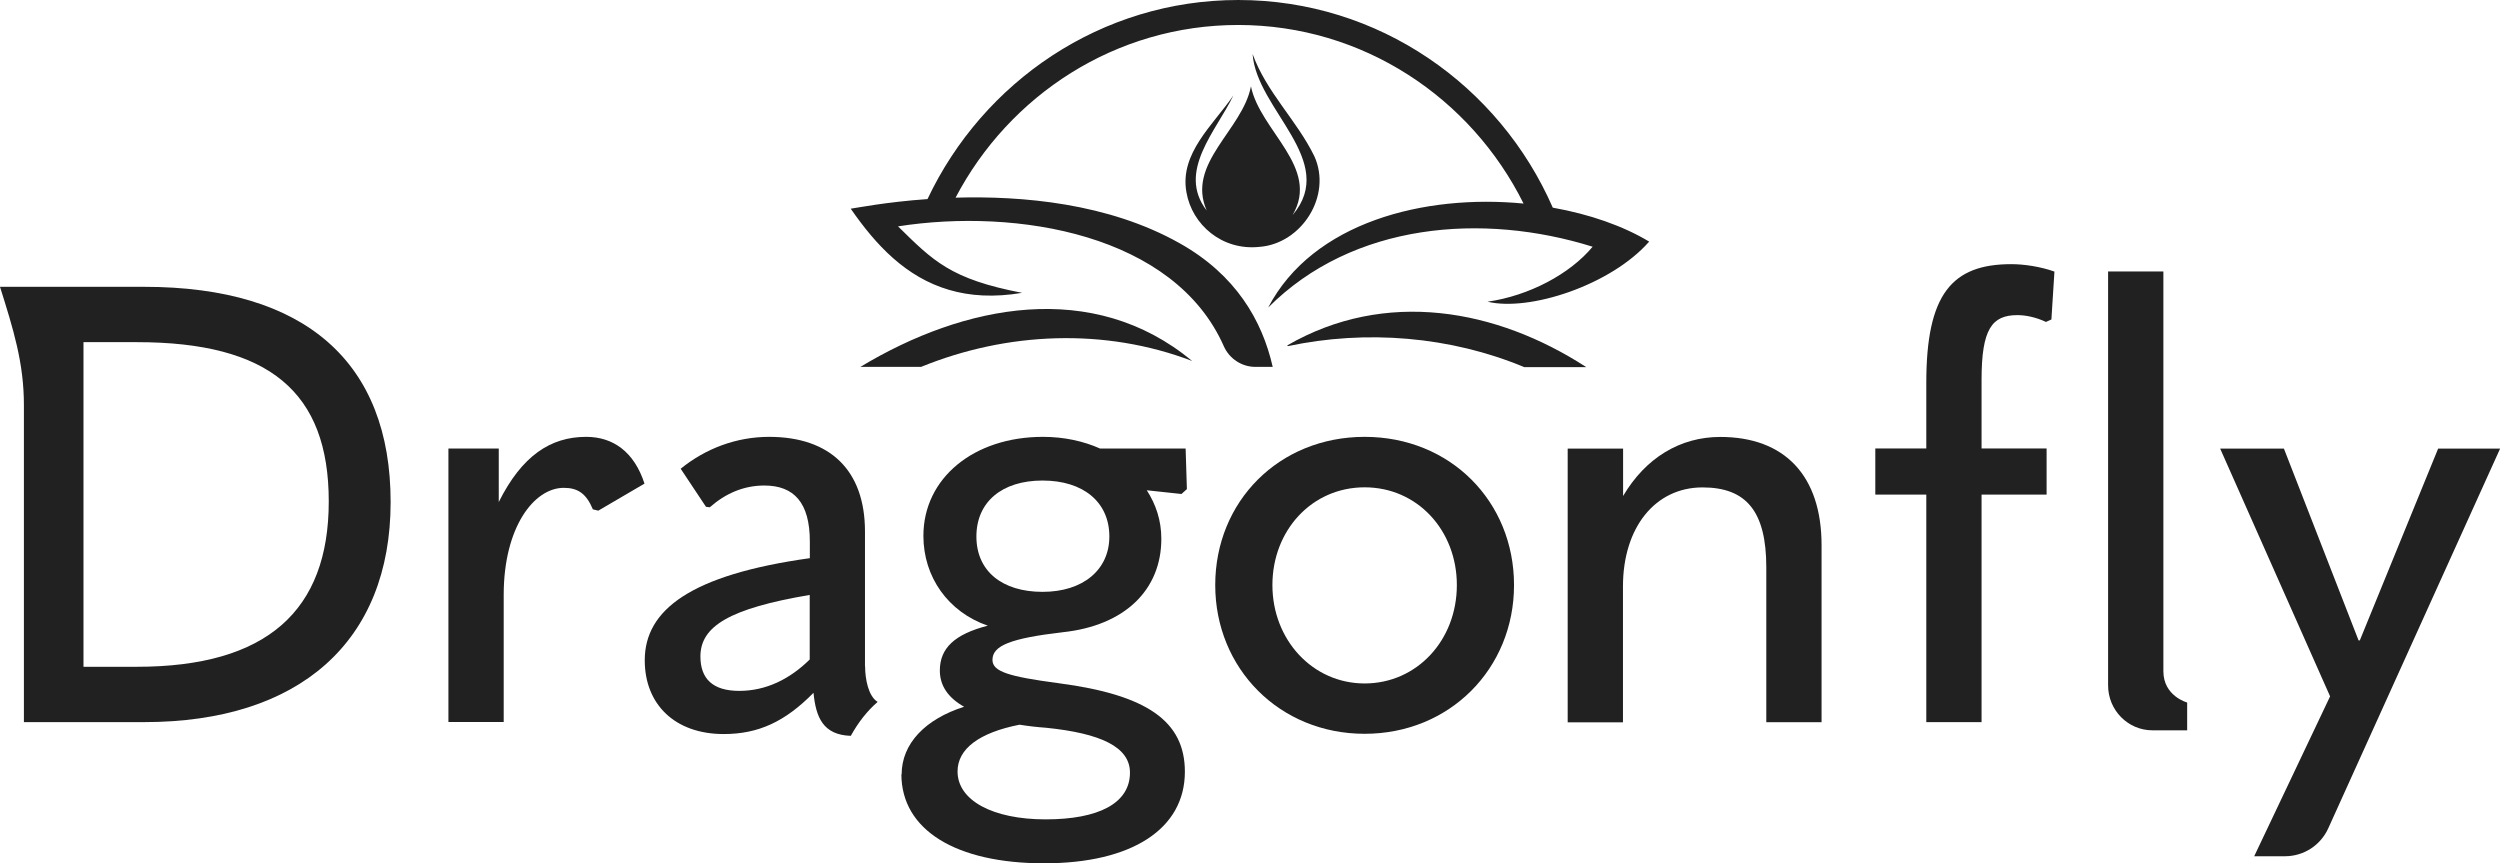
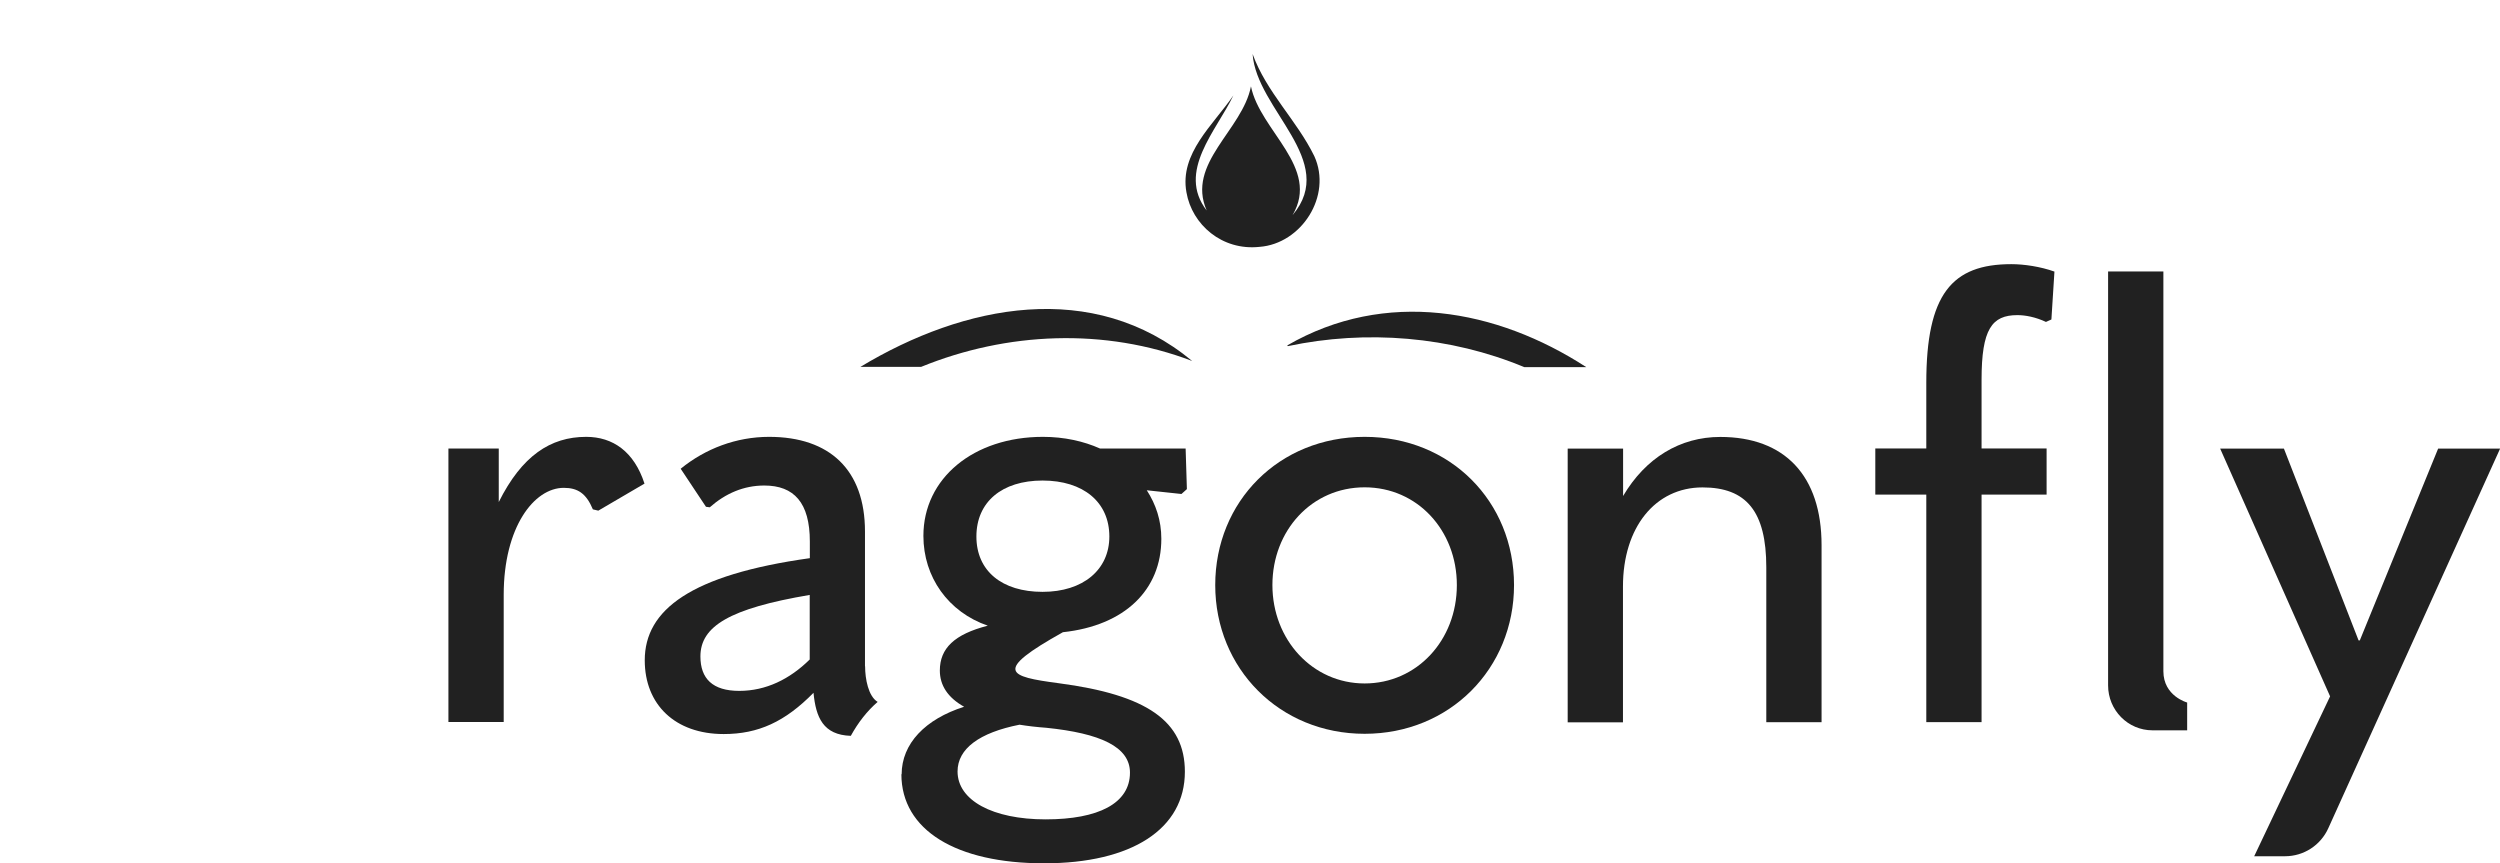
<svg xmlns="http://www.w3.org/2000/svg" fill="none" height="100%" overflow="visible" preserveAspectRatio="none" style="display: block;" viewBox="0 0 139 48" width="100%">
  <g id="Group 13660">
    <g id="Group 13522">
      <path d="M71.573 19.203C71.573 19.203 71.587 19.231 71.601 19.246C75.954 18.32 80.639 18.697 84.753 20.414H88.199C83.206 17.173 77.031 16.048 71.573 19.203Z" fill="#212121" id="Vector" />
      <path d="M68.575 5.307C67.464 6.938 65.572 8.52 65.966 10.692C66.275 12.487 67.942 13.947 70.024 13.726C72.359 13.555 74.082 10.891 73.076 8.683C72.099 6.682 70.411 5.129 69.644 3C69.862 6.105 74.427 8.94 71.867 11.96C73.421 9.31 70.059 7.287 69.553 4.802C69.082 7.238 65.945 9.075 67.091 11.703C65.417 9.531 67.64 7.266 68.575 5.307Z" fill="#212121" id="Vector_2" />
-       <path d="M52.772 16.118C53.932 16.46 55.269 16.546 56.83 16.282C52.856 15.52 51.886 14.509 49.93 12.586C56.542 11.553 65.298 13.02 68.048 19.259C68.358 19.95 69.047 20.399 69.799 20.399H70.763C70.179 17.821 68.709 15.271 65.579 13.519C61.613 11.289 56.823 10.883 53.13 10.99C56.12 5.285 62.035 1.389 68.843 1.389C75.778 1.389 81.784 5.435 84.71 11.318C79.196 10.784 72.992 12.351 70.51 17.101C75.222 12.372 82.452 11.809 88.55 13.718C87.298 15.228 85.019 16.446 82.705 16.774C85.033 17.336 89.57 15.855 91.694 13.433C90.238 12.557 88.374 11.909 86.335 11.546C83.367 4.751 76.65 0 68.85 0C61.233 0 54.657 4.537 51.569 11.069C49.262 11.232 47.623 11.56 47.3 11.603C48.7 13.626 50.366 15.413 52.772 16.118Z" fill="#212121" id="Vector_3" />
      <path d="M66.285 20.071C60.771 15.498 53.611 16.916 47.837 20.399H51.212C55.981 18.454 61.418 18.212 66.285 20.071Z" fill="#212121" id="Vector_4" />
      <path d="M24.932 40.151V24.937H27.731V27.914C29.011 25.35 30.601 24.289 32.591 24.289C34.075 24.289 35.257 25.108 35.834 26.889L33.266 28.392L32.964 28.32C32.591 27.43 32.12 27.124 31.346 27.124C29.694 27.124 28.006 29.31 28.006 33.071V40.144H24.932V40.151Z" fill="#212121" id="Vector_5" />
-       <path d="M50.131 43.057C50.131 41.347 51.446 39.98 53.605 39.296C52.691 38.783 52.255 38.1 52.255 37.281C52.255 36.048 53.064 35.265 54.921 34.788C52.726 34.033 51.341 32.088 51.341 29.795C51.341 26.582 54.14 24.289 57.987 24.289C59.169 24.289 60.252 24.531 61.159 24.937H65.921L65.991 27.195L65.689 27.466L63.761 27.259C64.268 28.043 64.57 28.933 64.57 29.959C64.57 32.793 62.545 34.781 59.098 35.151C56.158 35.493 55.181 35.906 55.181 36.689C55.181 37.337 56.06 37.615 58.859 37.986C63.79 38.634 65.879 40.108 65.879 42.907C65.879 46.084 62.939 48 58.05 48C53.162 48 50.117 46.155 50.117 43.043L50.131 43.057ZM62.826 42.957C62.826 41.518 61.173 40.771 58.17 40.464C57.664 40.429 57.122 40.365 56.686 40.293C54.456 40.735 53.24 41.625 53.24 42.893C53.24 44.503 55.195 45.557 58.135 45.557C61.075 45.557 62.826 44.667 62.826 42.957ZM61.68 29.83C61.68 27.914 60.231 26.718 57.966 26.718C55.701 26.718 54.288 27.914 54.288 29.83C54.288 31.746 55.708 32.907 57.966 32.907C60.224 32.907 61.68 31.675 61.68 29.83Z" fill="#212121" id="Vector_6" />
+       <path d="M50.131 43.057C50.131 41.347 51.446 39.98 53.605 39.296C52.691 38.783 52.255 38.1 52.255 37.281C52.255 36.048 53.064 35.265 54.921 34.788C52.726 34.033 51.341 32.088 51.341 29.795C51.341 26.582 54.14 24.289 57.987 24.289C59.169 24.289 60.252 24.531 61.159 24.937H65.921L65.991 27.195L65.689 27.466L63.761 27.259C64.268 28.043 64.57 28.933 64.57 29.959C64.57 32.793 62.545 34.781 59.098 35.151C55.181 37.337 56.06 37.615 58.859 37.986C63.79 38.634 65.879 40.108 65.879 42.907C65.879 46.084 62.939 48 58.05 48C53.162 48 50.117 46.155 50.117 43.043L50.131 43.057ZM62.826 42.957C62.826 41.518 61.173 40.771 58.17 40.464C57.664 40.429 57.122 40.365 56.686 40.293C54.456 40.735 53.24 41.625 53.24 42.893C53.24 44.503 55.195 45.557 58.135 45.557C61.075 45.557 62.826 44.667 62.826 42.957ZM61.68 29.83C61.68 27.914 60.231 26.718 57.966 26.718C55.701 26.718 54.288 27.914 54.288 29.83C54.288 31.746 55.708 32.907 57.966 32.907C60.224 32.907 61.68 31.675 61.68 29.83Z" fill="#212121" id="Vector_6" />
      <path d="M67.567 32.53C67.567 27.879 71.112 24.289 75.874 24.289C80.635 24.289 84.18 27.879 84.18 32.53C84.18 37.181 80.6 40.799 75.874 40.799C71.147 40.799 67.567 37.174 67.567 32.53ZM81.001 32.53C81.001 29.488 78.806 27.095 75.874 27.095C72.941 27.095 70.746 29.488 70.746 32.53C70.746 35.571 72.976 38 75.874 38C78.771 38 81.001 35.607 81.001 32.53Z" fill="#212121" id="Vector_7" />
      <path d="M87.171 24.942H90.244V27.578C91.496 25.455 93.416 24.294 95.646 24.294C99.226 24.294 101.279 26.445 101.279 30.313V40.156H98.206V31.545C98.206 28.432 97.094 27.1 94.661 27.1C92.031 27.1 90.237 29.323 90.237 32.606V40.163H87.163V24.949L87.171 24.942Z" fill="#212121" id="Vector_8" />
      <path d="M113.755 17.899C113.179 17.628 112.609 17.521 112.166 17.521C110.745 17.521 110.175 18.305 110.175 21.111V24.936H113.791V27.5H110.175V40.15H107.102V27.5H104.267V24.936H107.102V21.282C107.102 16.36 108.523 14.687 111.828 14.687C112.539 14.687 113.446 14.822 114.227 15.1L114.058 17.763L113.755 17.899Z" fill="#212121" id="Vector_9" />
      <path d="M125.333 47.607L129.553 38.718L123.441 24.943H126.986L131.136 35.605H131.206L135.56 24.943H139.006L129.455 46.047C129.026 47.001 128.083 47.607 127.049 47.607H125.333Z" fill="#212121" id="Vector_10" />
-       <path d="M8.011 15.947H0C0.738 18.298 1.336 20.186 1.329 22.55V40.15H8.011C16.655 40.15 21.719 35.67 21.719 27.913C21.719 20.157 16.992 15.947 8.011 15.947ZM7.61 37.073H4.642V19.024H7.61C14.967 19.024 18.279 21.795 18.279 27.878C18.279 33.961 14.833 37.073 7.61 37.073Z" fill="#212121" id="Vector_11" />
      <path d="M120.284 37.323V15.093H117.21V38.106C117.21 39.488 118.314 40.606 119.679 40.606H121.606V39.06C121.606 39.06 120.284 38.704 120.284 37.323Z" fill="#212121" id="Vector_12" />
      <path d="M48.093 37.038V29.552C48.093 26.134 46.138 24.289 42.762 24.289C40.94 24.289 39.217 24.944 37.846 26.062L39.252 28.178L39.463 28.206C40.343 27.43 41.355 26.995 42.495 26.995C44.148 26.995 45.027 27.95 45.027 30.108V31.034C38.408 31.96 35.848 33.904 35.848 36.711C35.848 39.175 37.536 40.813 40.237 40.813C42.164 40.813 43.648 40.13 45.231 38.52C45.364 39.887 45.765 40.863 47.305 40.913C47.713 40.172 48.206 39.538 48.797 39.026C48.276 38.712 48.1 37.736 48.1 37.053L48.093 37.038ZM45.02 36.668C43.908 37.765 42.586 38.413 41.102 38.413C39.618 38.413 38.943 37.729 38.943 36.497C38.943 34.823 40.56 33.833 45.02 33.078V36.668Z" fill="#212121" id="Vector_13" />
    </g>
  </g>
</svg>